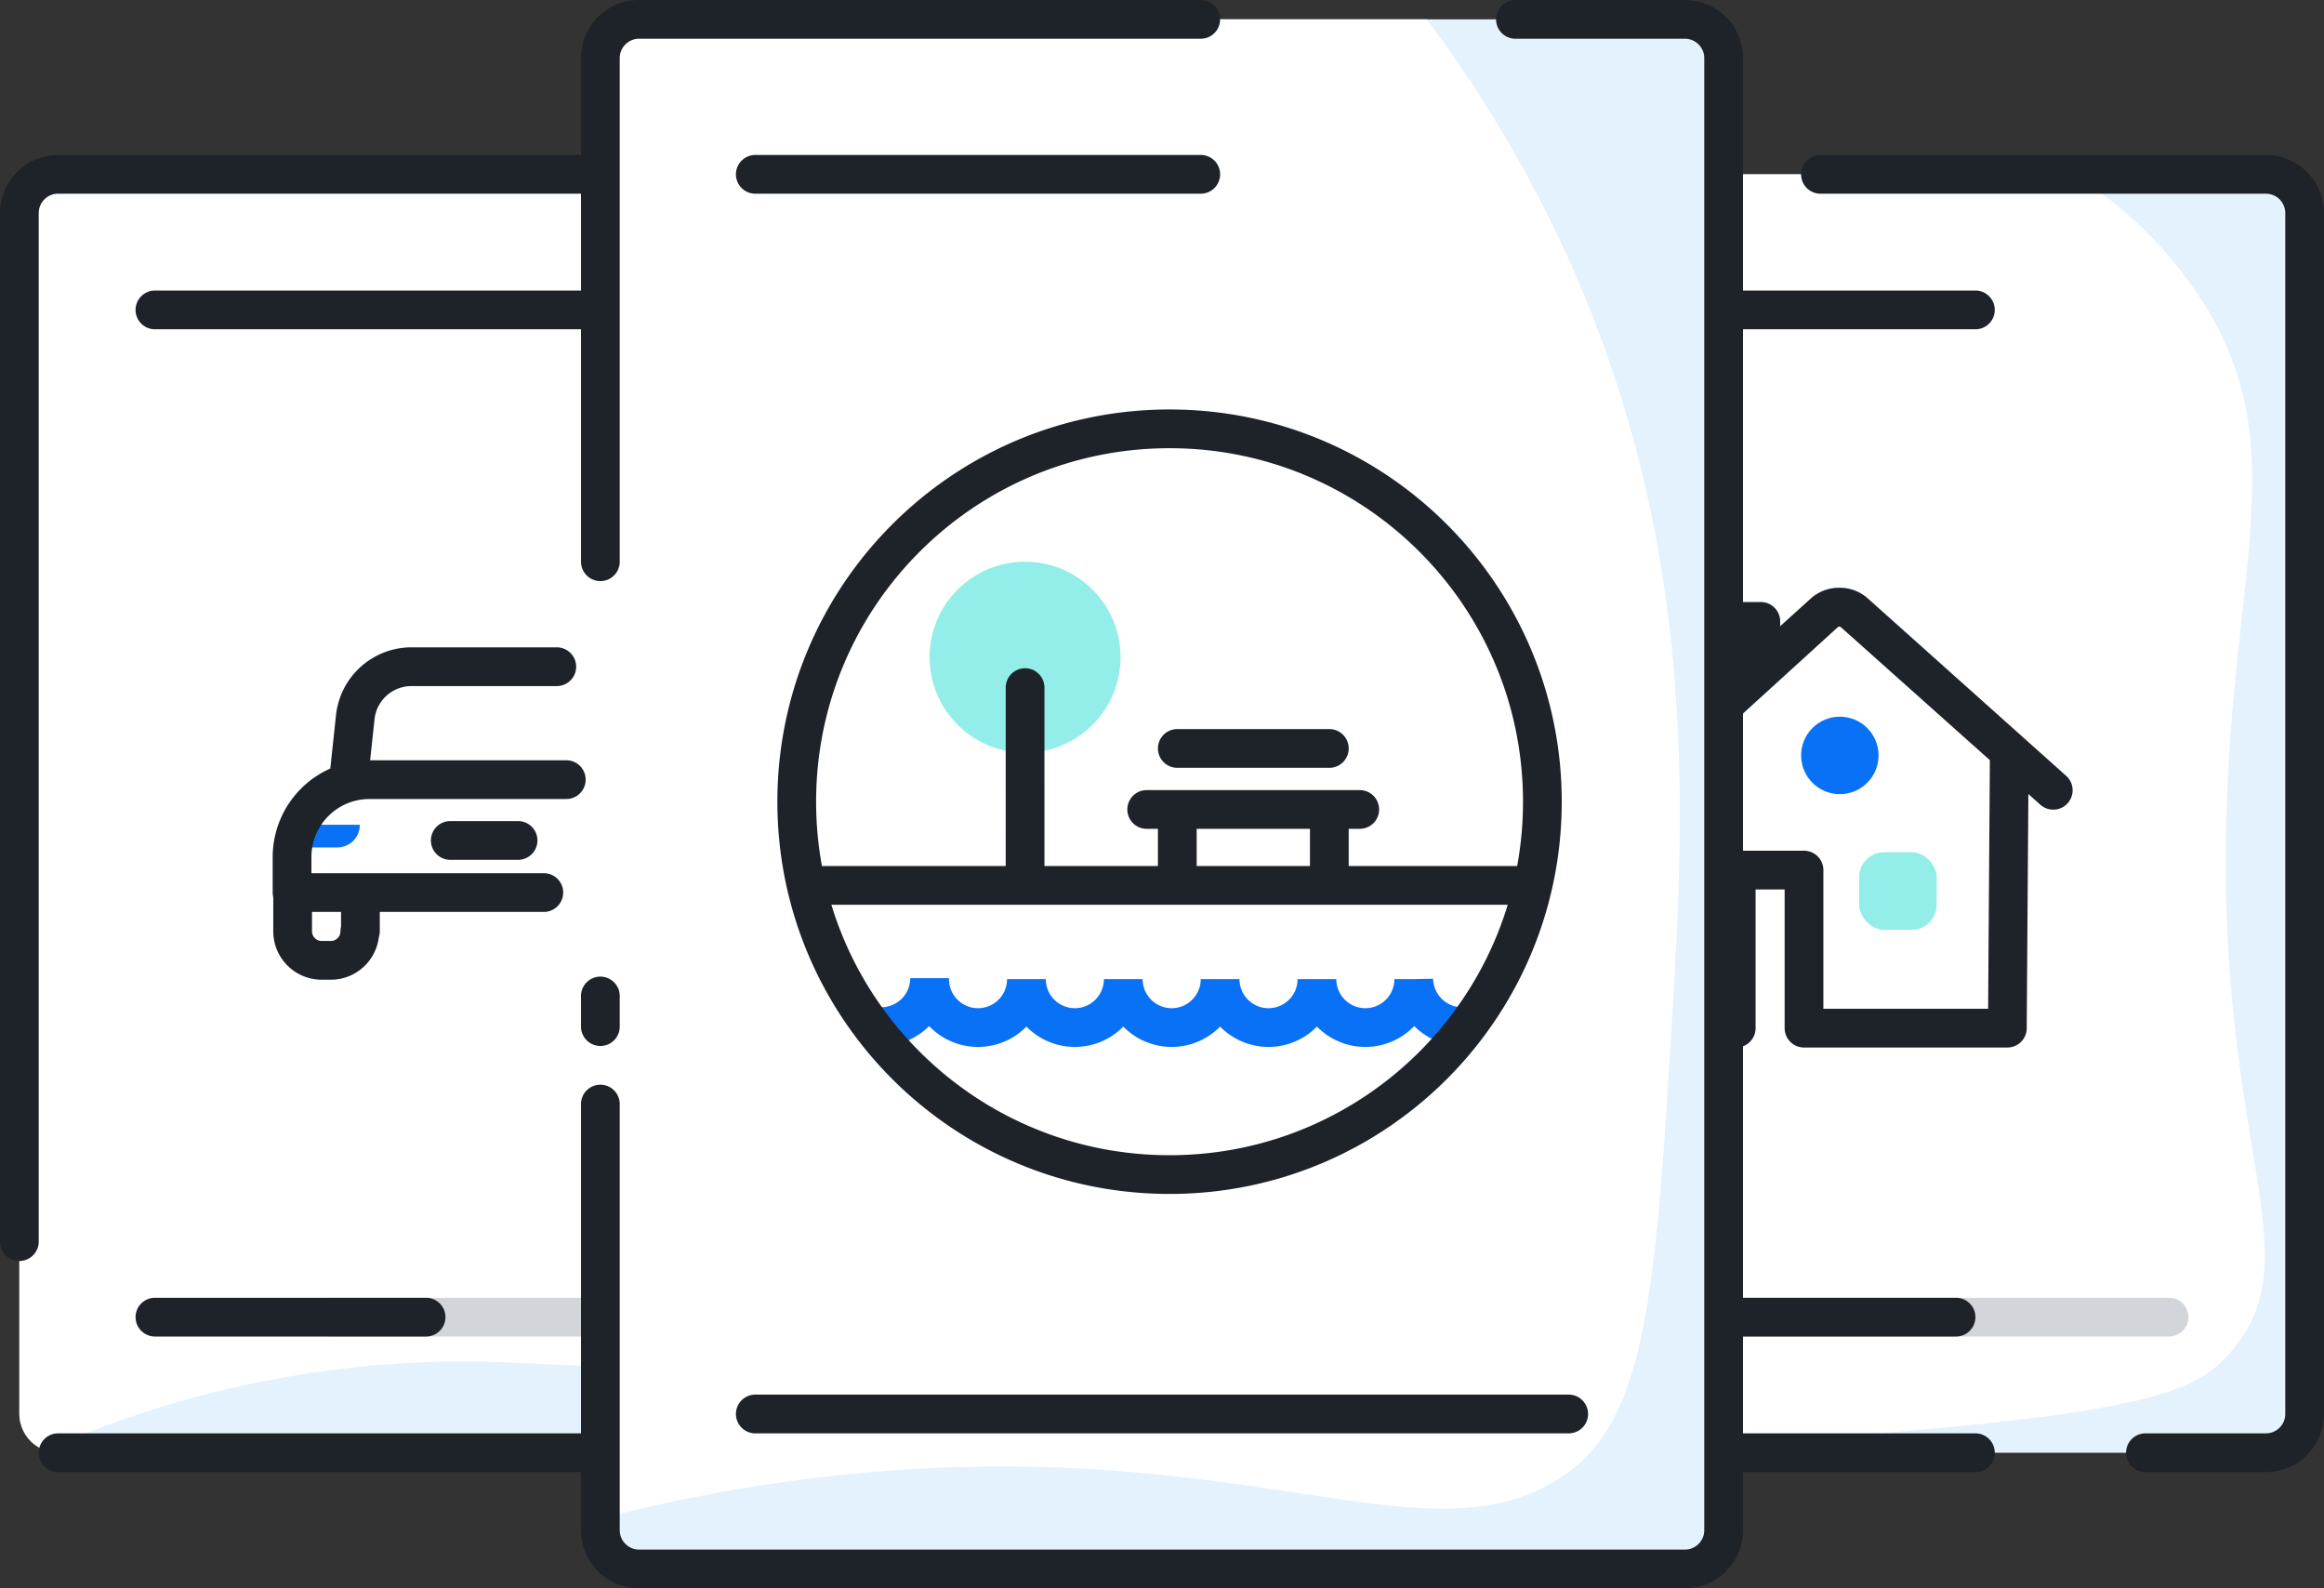
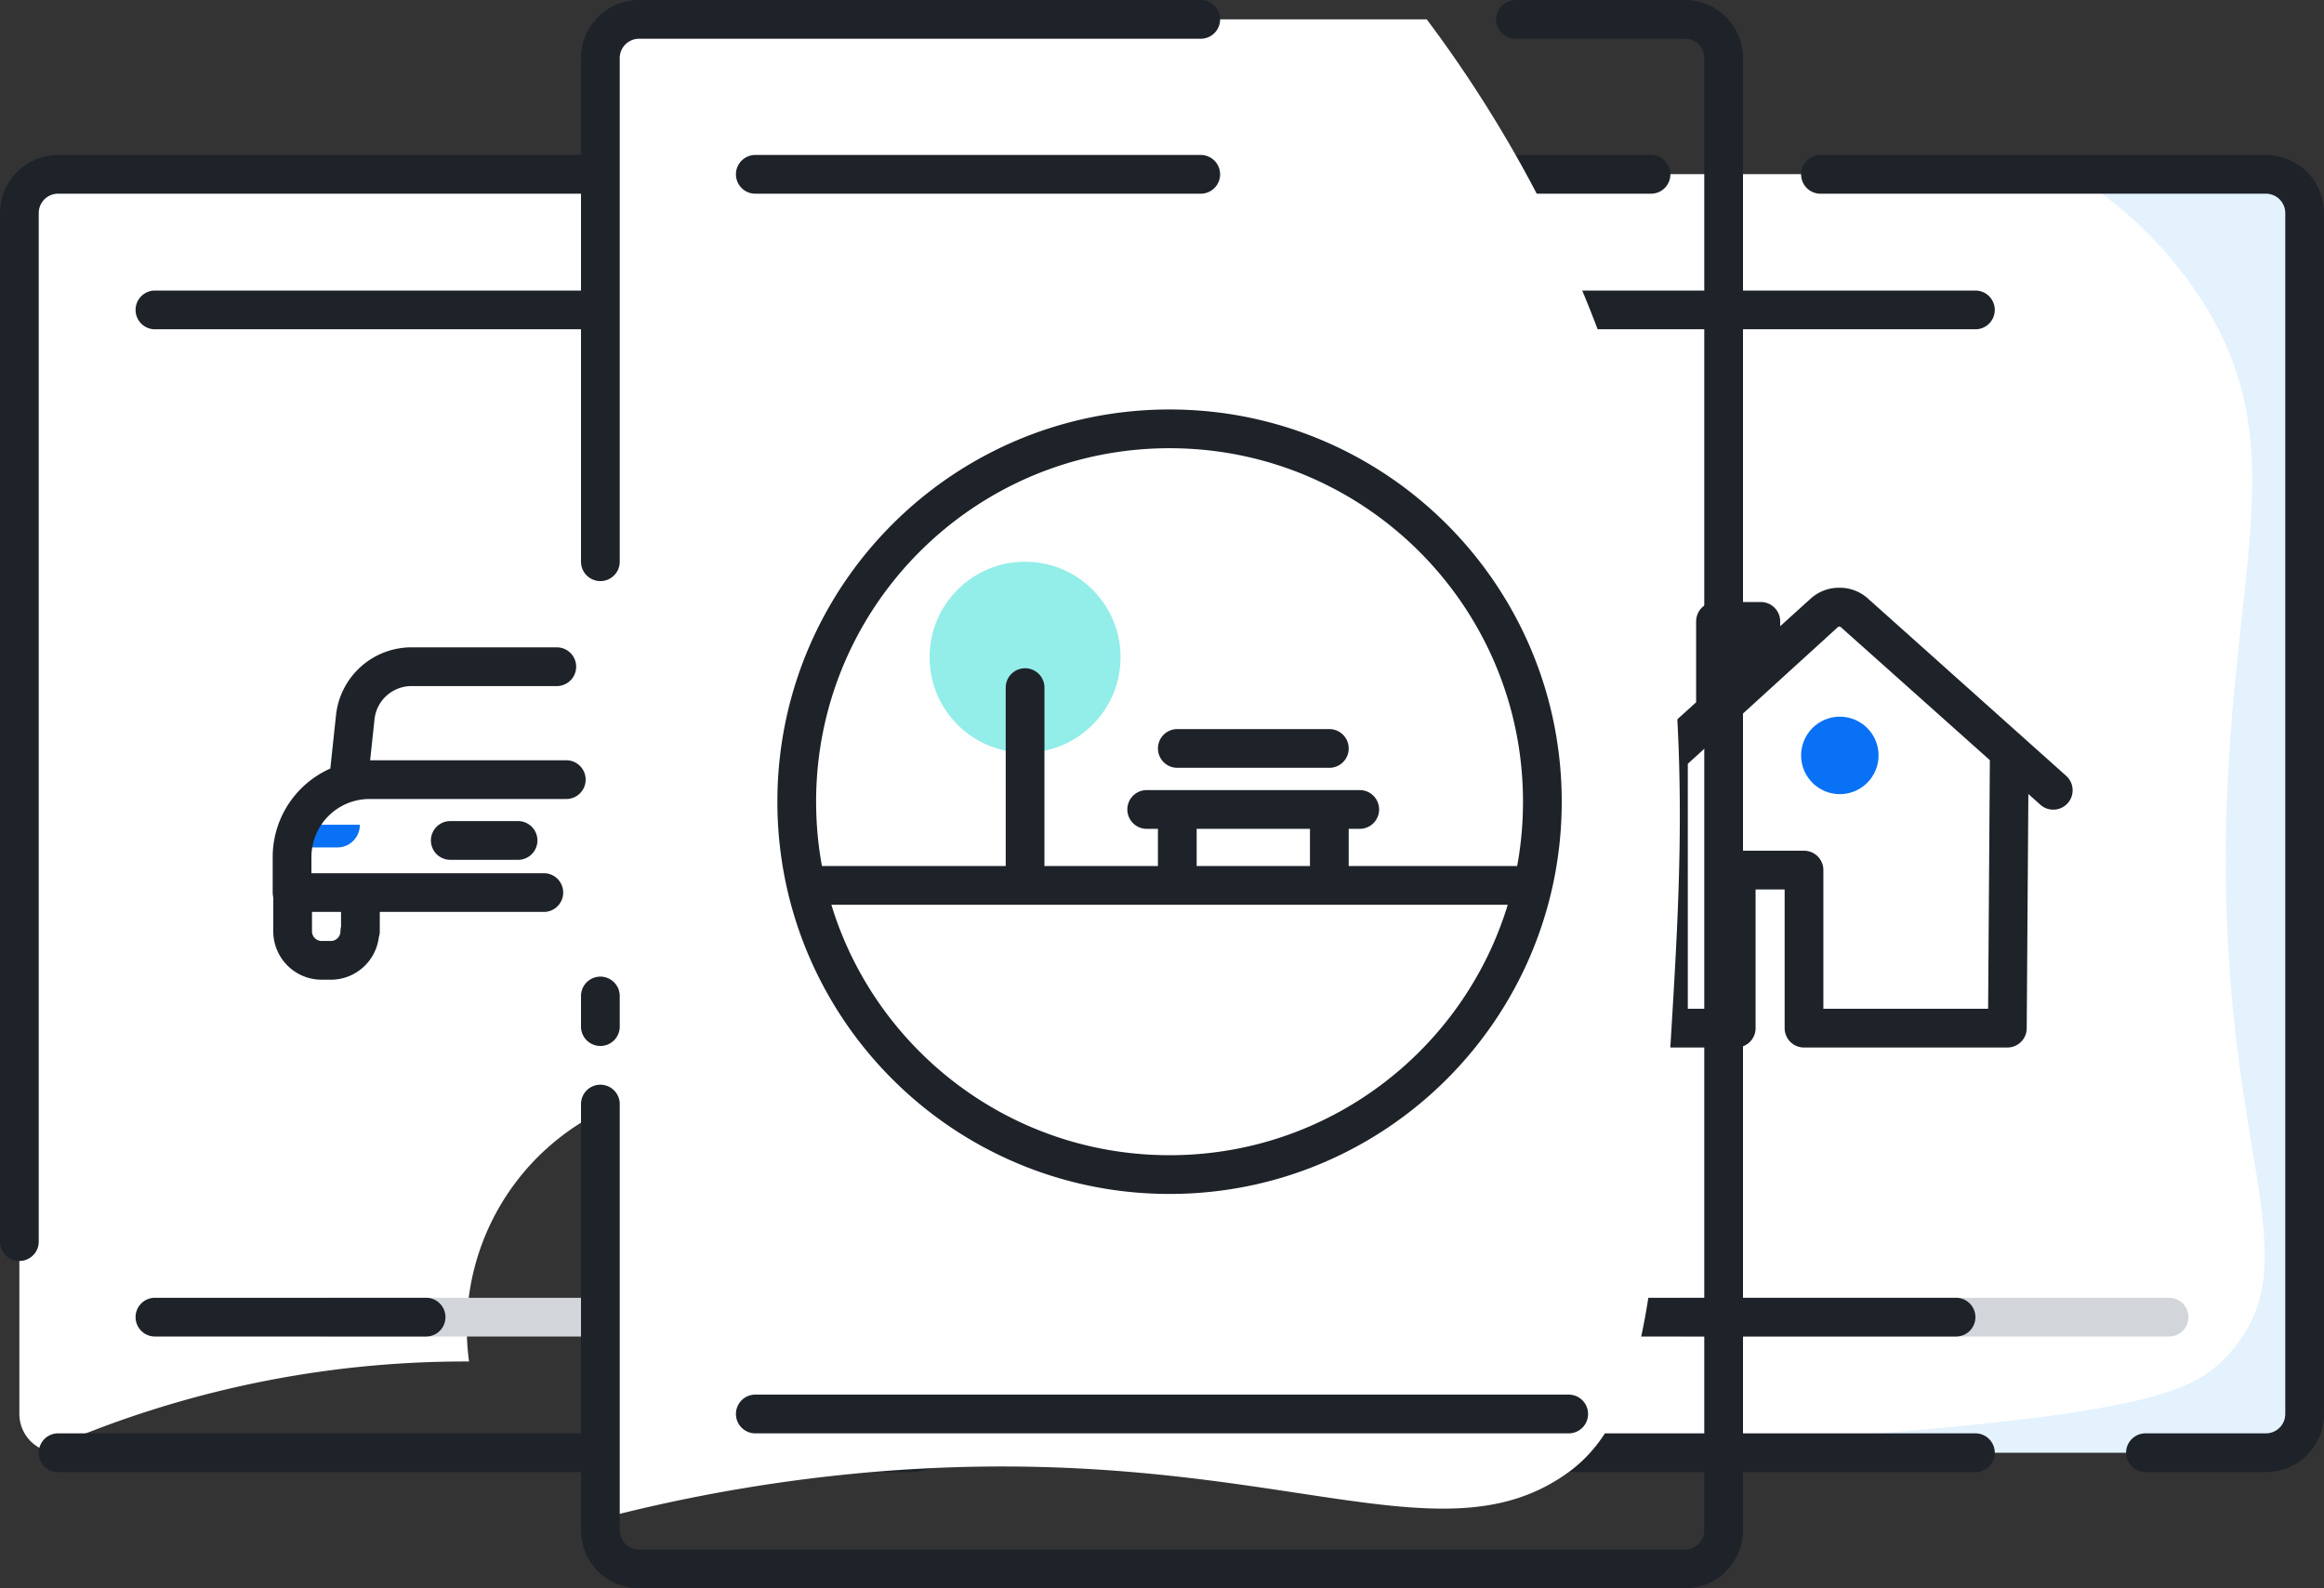
<svg xmlns="http://www.w3.org/2000/svg" width="120" height="82">
  <rect width="100%" height="100%" fill="#333333" stroke="none" />
  <g fill="none" fill-rule="evenodd">
    <g transform="translate(1 9)">
-       <rect fill="#E3F2FC" width="48" height="66" rx="2" />
-       <path d="M1.33 65.88a53.52 53.52 0 0121.89-4.59c6.64.07 14 1.4 20-2.06A9.76 9.76 0 0148 57.87V2a2 2 0 00-2-2H2a2 2 0 00-2 2v62a2 2 0 001.33 1.88z" fill="#FFF" />
+       <path d="M1.33 65.88a53.52 53.52 0 0121.89-4.59A9.76 9.76 0 0148 57.87V2a2 2 0 00-2-2H2a2 2 0 00-2 2v62a2 2 0 001.33 1.88z" fill="#FFF" />
      <path d="M15.14 33.58h2.44a1.16 1.16 0 01-1.16 1.17h-1.75" fill="#0971F5" fill-rule="nonzero" />
      <path stroke="#D2D6DB" stroke-width="2" stroke-linecap="round" stroke-linejoin="round" d="M16 59h26" />
      <path d="M0 55.1V2a2 2 0 012-2h44a2 2 0 012 2v62a2 2 0 01-2 2H2m20.25-31.61h3.5m2.49-3.14H18.08a4 4 0 00-4 4v1.83h13m-9.47 2v-2h-3.5v2a1.5 1.5 0 001.5 1.5h.5a1.5 1.5 0 001.47-1.5h.03zm10.14-13.66h-7.5a2.92 2.92 0 00-2.91 2.65L17 31.25M7 7h24M7 59h14" stroke="#1E2229" stroke-width="2" stroke-linecap="round" stroke-linejoin="round" />
    </g>
    <g transform="translate(71 9)">
      <rect fill="#E3F2FC" width="48" height="66" rx="2" />
      <path d="M2 66c5.74 0 14-.2 24-1 14.16-1.14 16.42-2.29 18-4 4.72-5.1-.75-10.6 0-29 .49-12 3.16-18-1-25a21.12 21.12 0 00-6.94-7H2a2 2 0 00-2 2v62a2 2 0 002 2z" fill="#FFF" />
-       <rect fill="#93EDE9" fill-rule="nonzero" x="25" y="35" width="4" height="4" rx="1.28" />
      <circle fill="#0971F5" fill-rule="nonzero" cx="24" cy="30" r="2" />
      <path stroke="#D2D6DB" stroke-width="2" stroke-linecap="round" stroke-linejoin="round" d="M16 59h25" />
      <path d="M31 66H2a2 2 0 01-2-2V2a2 2 0 012-2h12.25M23 0h23a2 2 0 012 2v62a2 2 0 01-2 2h-6.22M6 7h25m1.75 22.8l-8-7.14a1.17 1.17 0 00-1.6 0l-8 7.24v14.18h3.5v-8.16h3.5v8.16h10.5l.1-14.28zm2.27 2L24.8 22.66a1.17 1.17 0 00-1.6 0l-10.07 9.17m6.79-6.18v-2.57h-2.34v4.7M6 59h24" stroke="#1E2229" stroke-width="2" stroke-linecap="round" stroke-linejoin="round" />
    </g>
    <g transform="translate(30 1)">
-       <rect fill="#E3F2FC" x="1" width="58" height="80" rx="2" />
      <path d="M15 75c20.22-1.72 29.12 5 36 0 4.11-3 4.53-9.93 5.36-23.78.64-10.72 1.33-24.59-5.77-39.72A65.7 65.7 0 0043.67 0H3a2 2 0 00-2 2v75.41A83.84 83.84 0 0115 75z" fill="#FFF" />
      <circle fill="#93EDE9" fill-rule="nonzero" cx="22.93" cy="32.93" r="4.93" />
-       <path d="M18 49.5a2.5 2.5 0 01-2.5 2.5 2.73 2.73 0 01-.5 0m3-2.45a2.5 2.5 0 105 0m0 0a2.5 2.5 0 105 0m0 0a2.5 2.5 0 105 0m0 0a2.5 2.5 0 105 0m0 0a2.5 2.5 0 105 0m0 0A2.5 2.5 0 0045.5 52h.26" stroke="#0971F5" stroke-width="2" stroke-linejoin="round" />
      <path d="M1 28V2a2 2 0 012-2h29M1 52v-1.58M48.25 0H57a2 2 0 012 2v76a2 2 0 01-2 2H3a2 2 0 01-2-2V56M9 8h23m-8 64h27M9 72h26M11.93 44.71h36.93m-25.93 0V34.5m7.86 6.29v3.92m7.85-3.92v3.92m-9.43-3.92h11m-9.42-3.15h7.85m-8.25-16.5c-10.631 0-19.25 8.619-19.25 19.25s8.619 19.25 19.25 19.25 19.25-8.619 19.25-19.25-8.619-19.25-19.25-19.25h0z" stroke="#1E2229" stroke-width="2" stroke-linecap="round" stroke-linejoin="round" />
    </g>
  </g>
</svg>